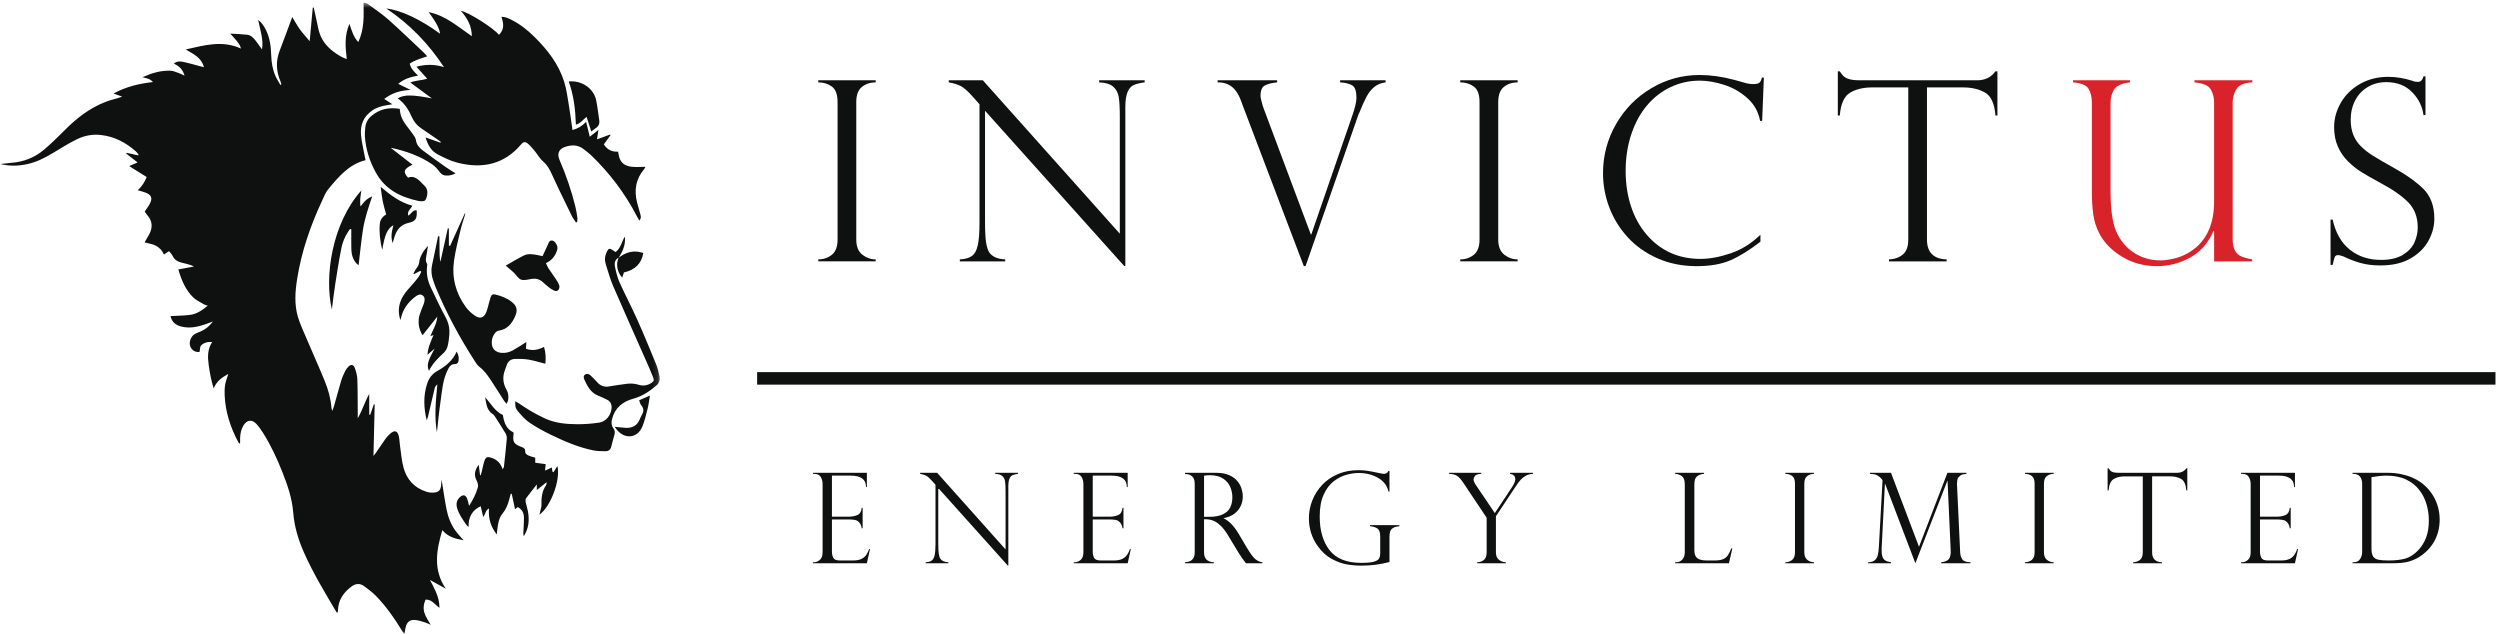
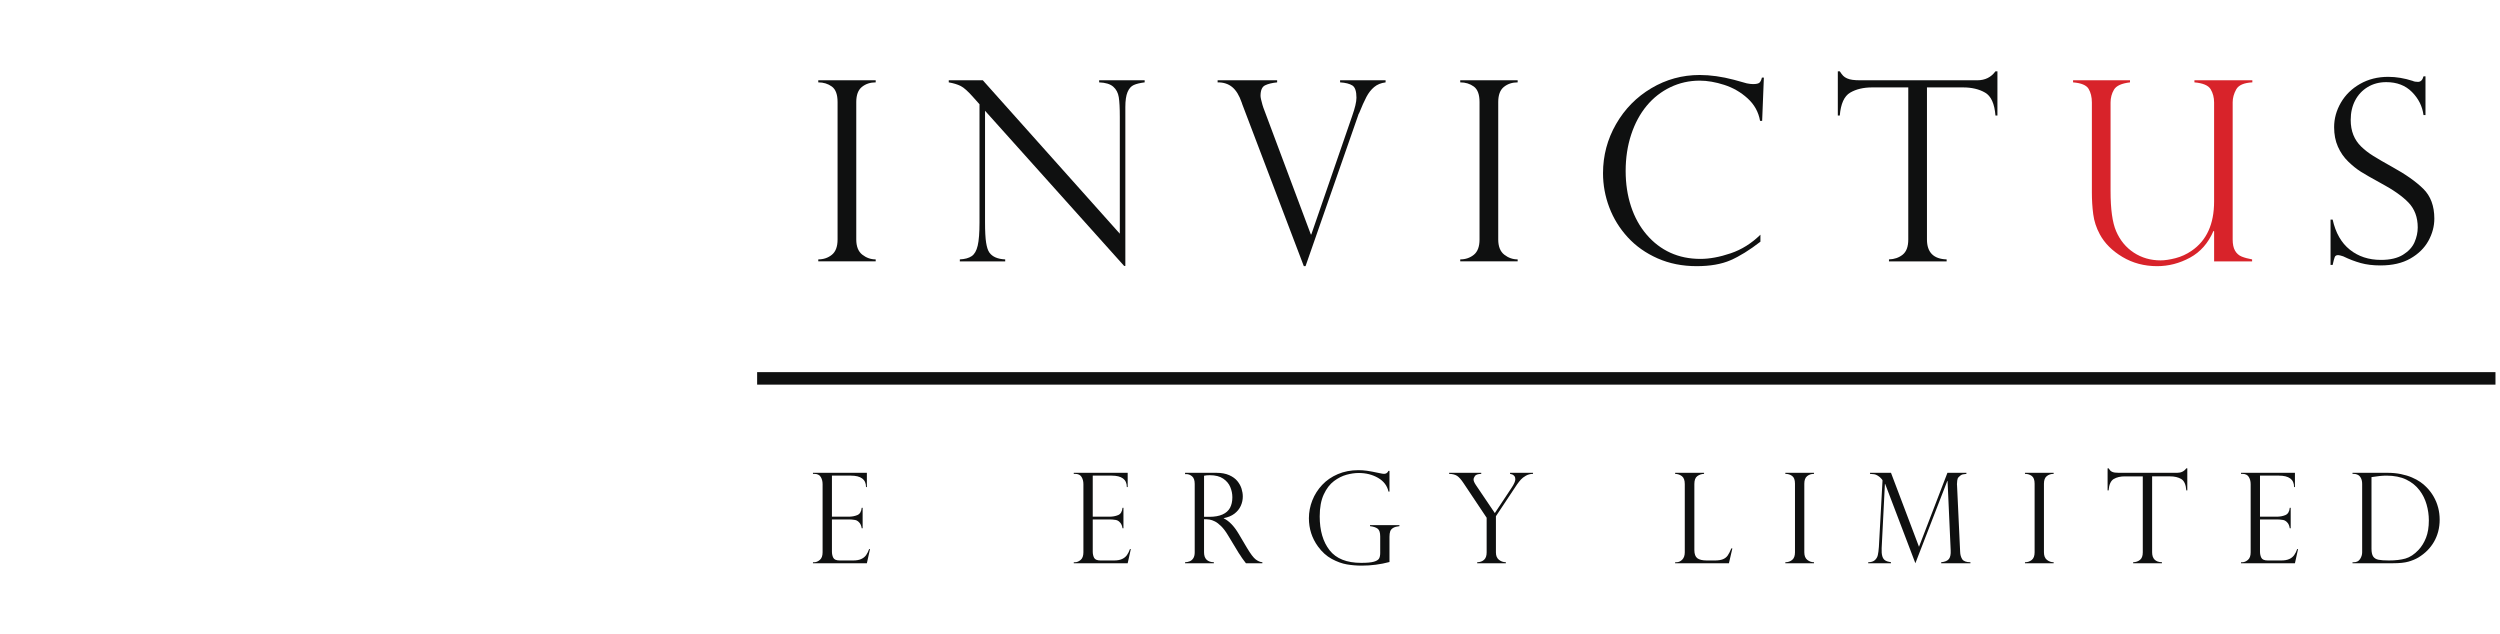
<svg xmlns="http://www.w3.org/2000/svg" height="121" viewBox="0 0 477 121" width="477">
  <mask id="a" fill="#fff">
-     <path d="m.06.528h125.836v120.412h-125.836z" fill="#fff" fill-rule="evenodd" />
-   </mask>
+     </mask>
  <g fill="none" fill-rule="evenodd">
    <path d="m122.334 77.306c.555.639.517 1.251.096 1.92-.135.216-.237.456-.329.695-.501 1.288-1.474 1.801-2.807 1.709-.632-.043-1.261-.12-2.014-.194.196.259.319.436.456.603 1.524 1.843 3.918 1.553 4.825-.653.46-1.119.728-2.322 1.023-3.502.19-.761.274-1.551.418-2.404-.728.317-1.336.582-2.052.893.126.323.178.696.384.933zm-38.969 5.185c.219-1.913.387-3.834.668-5.739.316-2.146.415-4.341 1.472-6.336.311-.586.613-.942 1.273-.951.364-.006.638-.18.699-.541.099-.583.07-1.157-.341-1.835-.827 1.815-2.196 2.851-3.732 3.713-.972.546-1.574 1.374-1.916 2.435-.744 2.306-.638 4.614-.071 6.945.134-.284.219-.579.29-.877.397-1.686.781-3.377 1.189-5.06.126-.521.152-.514.551-.913-.271 3.067-.62 6.094-.082 9.159zm28.557-60.191c.31.965.59 1.835.893 2.78.314-.234.554-.438.817-.604.577-.364.813-.857.704-1.539-.203-1.264-.322-2.543-.583-3.794-.479-2.288-2.756-3.845-5.24-3.601.962 2.648 1.275 5.4 1.37 8.251.882-.254 1.34-.964 2.039-1.493zm-37.005 24.076c.136-.459.249-.891.392-1.313.437-1.294 1.198-2.204 2.625-2.536 1.419-.329 1.655-.787 1.571-2.392-.801-.126-1.027.734-1.613 1.003-.255-.856.479-1.27.795-1.885-2.326-.613-4.137-1.981-6.059-3.604.15 1.075.228 1.923.395 2.754.17.835.429 1.653.66 2.52-.686.373-1.141.974-1.215 1.8-.146 1.624.045 3.219.455 4.964.529-3.05.988-4.038 2.142-4.729-.437 1.607-.476 2.407-.148 3.418zm30.785 9.054c.318.167.675.139.871-.146.14-.204.212-.555.139-.785-.134-.42-.368-.817-.612-1.19-.473-.725-.995-1.418-1.471-2.142-.183-.277-.293-.603-.465-.966 1.114-.508 1.731-1.33 2.101-2.365.164-.46.128-.884-.136-1.285-.211-.322-.427-.663-.878-.659-.456.004-.538.4-.684.709-.355.745-.694 1.498-1.051 2.275-.366-.082-.641-.153-.919-.203-.888-.159-1.807-.342-2.647.076-1.14.566-2.229 1.235-3.46 1.929.615.529 1.091.908 1.533 1.324.483.457.86 1.175 1.421 1.359.609.2 1.378-.07 2.074-.161.781-.103 1.456.091 2.041.623.403.366.813.728 1.244 1.061.276.213.589.384.899.546zm-38.665-7.855c.028.981.294 1.906.959 2.668.13.15.31.256.425.348.272-2.271.485-4.505.822-6.72.334-2.193 1.066-4.293 1.774-6.417-.483.226-.902.469-1.251.789-.34.313-.607.704-.974 1.141-.18-1.046-.01-1.99.163-3.058-5.64 6.314-7.099 16.519-5.635 22.715.22-1.671.395-3.234.637-4.787.356-2.282.711-4.566 1.161-6.831.269-1.352.831-2.615 1.667-3.728.081.017.162.034.243.052 0 1.276-.028 2.553.009 3.828zm13.402 11.435c-.21.634-.501 1.269-.553 1.92-.078 1.006.106 2 .736 3.035.971-1.226 1.841-2.324 2.81-3.549-.104 1.447-.834 2.516-1.326 3.724.228-.081.365-.129.615-.218-.541 1.248-1.065 2.385-1.159 3.762.494-.426.923-.796 1.353-1.166-1.336 2.474-1.52 3.122-1.071 4.246.673-1.392 1.717-2.425 2.808-3.432.334-.31.609-.767.731-1.206.194-.706.269-1.449.338-2.182.118-1.241-.126-2.38-.75-3.507-1.009-1.825-1.868-3.733-2.778-5.612-.602-1.241-.859-2.552-.722-3.932.019-.191.094-.436.008-.568-.427-.65-.13-1.302-.055-1.95.053-.456.152-.906.248-1.454-.894.877-1.583 2.097-1.683 3.071-.05.479-.24.839-.529 1.203-.244.307-.4.684-.595 1.03.039.028.078.056.118.084.405-.213.811-.426 1.217-.64.058.065.117.13.175.195-.176.337-.31.705-.536 1.003-.464.613-.956 1.209-1.477 1.775-.767.833-1.492 1.686-1.903 2.759-.444 1.157-.503 2.317-.061 3.665.124-.451.188-.73.276-1.001.476-1.459 1.407-2.586 2.614-3.493.383-.288.842-.551 1.33-.218.476.325.441.847.327 1.314-.111.461-.356.888-.506 1.342zm-.508-20.652c.217.046.448.023.673.032.368.014.576-.146.708-.509.35-.972.395-1.86-.482-2.602-.243-.207-.433-.475-.67-.692-.663-.605-1.375-1.081-2.303-.691-1.013-1.098-.837-1.662.841-2.474-1.411-1.097-2.767-2.151-4.112-3.196-.007.004.021-.028.04-.023 2.778.605 5.442 1.516 7.807 3.127.594.404 1.092.985 1.531 1.564.313.414.684.581 1.136.6.596.025 1.182-.077 1.819-.419-.684-.436-1.291-.79-1.862-1.195-1.492-1.058-2.987-2.114-4.444-3.22-.639-.486-1.15-1.088-1.266-1.972-.05-.385-.342-.754-.577-1.094-.383-.556-.808-1.08-1.216-1.618-.69-.91-1.211-1.891-1.279-3.202-2.087-.364-3.892.046-5.453 1.384-.656.563-1.041 1.304-1.127 2.173-.053.541-.111 1.091-.077 1.632.155 2.476.895 4.775 2.088 6.951 1.792 3.271 4.766 4.716 8.225 5.444zm45.901 33.354c-.187-.747-.354-1.508-.645-2.216-1.172-2.853-2.343-5.707-3.602-8.522-1.076-2.404-2.313-4.736-3.392-7.138-.416-.925-.647-1.946-.856-2.946-.14-.671-.038-1.358.704-1.724-.563 1.218-.304 2.717.678 3.804.115-.345.224-.676.33-.993 2.149-.486 3.363-1.697 3.69-3.718-.334-.077-.669-.183-1.011-.229-1.391-.183-2.584.299-3.663 1.135.153-.279.3-.561.46-.836.559-.954.852-2.284.676-3.18-.584.993-.764 2.205-1.745 2.943-.211-.138-.344-.222-.474-.311-.683-.468-.884-.415-1.229.309-.364.763-.414 1.559-.164 2.35.445 1.408.838 2.843 1.421 4.194 2.051 4.75 4.174 9.467 6.265 14.198.455 1.03.906 2.06 1.324 3.103.255.637.168.838-.406 1.187-.726.443-1.523.547-2.321.294-.822-.259-1.637-.292-2.476-.164-1.048.159-2.104.275-3.145.471-.998.189-1.75-.142-2.393-.886-.376-.436-.79-.844-1.215-1.234-.273-.25-.623-.381-.974-.16-.377.236-.33.635-.187.952.584 1.302 1.235 2.555 2.692 3.117.568.219 1.123.48 1.666.755.644.327.893.881.846 1.596-.09 1.346-1.058 2.585-2.381 2.776-1.363.196-2.75.311-4.126.301-2.091-.013-4.174-.185-6.129-1.068-1.794-.812-3.47-1.819-5.085-2.938-.187-.13-.399-.225-.645-.36-.034.926-.013 1.291.506 1.901.66.777 1.351 1.581 2.183 2.147 1.296.881 2.686 1.644 4.099 2.327 2.604 1.26 5.262 2.412 8.118 2.986.746.149 1.53.142 2.297.155.575.011.962-.274 1.105-.872.179-.749.382-1.494.598-2.233.134-.459.12-.845-.191-1.257-.384-.511-.427-1.109-.267-1.746.548-2.172 2.043-3.36 4.096-3.924 1.69-.466 3.087-1.395 4.386-2.52.566-.492.76-1.112.582-1.826zm-24.899 15.244c-.356-.153-.748-.37-.726-.813.028-.554-.296-.709-.714-.866-1.485-.562-1.714-.967-1.495-2.541.008-.058-.027-.122-.058-.251-1.39-.631-1.776-1.949-1.994-3.307-1.579-.725-2.289-2.235-3.387-3.373.248 1.185.26 2.453 1.457 3.202.232.145.39.426.546.668.645.998 1.295 1.994 1.897 3.019.167.284.267.671.239.997-.154 1.792-.355 3.58-.551 5.368-.014.127-.116.244-.234.477-.392-1.122-1.049-1.82-2.064-2.159-.902-.301-1.167-.211-1.456.667-.21.637-.317 1.308-.477 1.962-.056.229-.131.452-.197.679-.041-.008-.082-.016-.122-.022-.079-.601-.157-1.203-.26-1.986-.765 1.034-.924 1.925-.453 2.89.23.47.422.941.272 1.477-.338 1.213-.917 2.305-1.654 3.478-.143-.544-.217-.951-.358-1.334-.285-.773-.79-.888-1.395-.332-.638.586-.761 1.3-.525 2.114.339 1.167 1.054 2.122 1.711 3.111.105.159.266.281.464.484-.078-1.902.761-3.286 2.319-3.974.147.635.295 1.272.477 2.056.455-.58.425-1.296 1.104-1.63-.149 1.842.282 3.415 1.483 4.952.058-.521.084-.836.128-1.147.14-.99.278-1.995.942-2.795.676-.815 1.061-1.749 1.312-2.758.087-.352.183-.701.275-1.052.065-.003.13-.007.196-.01.208.975.417 1.949.632 2.956.2-.164.365-.3.511-.419.874.453 1.191 1.193 1.192 2.085 0 .738-.058 1.475-.082 2.213-.013.415-.112.838.051 1.249.971-1.501 1.099-3.124.773-4.807-.11-.568-.307-1.116-.417-1.683-.045-.231-.05-.55.075-.721.637-.874 1.323-1.714 2.051-2.641v1.057c.608-.487 1.184-.949 1.879-1.505-.046.301-.025.451-.088.543-.837 1.191-.948 2.544-.899 3.935.003.095-.016.193-.039.286-.106.446-.218.891-.353 1.433 2.1-1.455 4.072-6.557 3.434-9.281-.253.4-.506.801-.759 1.203-.067-.048-.134-.095-.201-.143-.033-.245-.065-.491-.101-.764-.462.208-.847.38-1.302.586.05-.496.085-.832.126-1.234-.71-.097-1.362-.184-1.996-.27 0-.355 0-.638 0-.959-.46-.14-.839-.222-1.189-.37zm3.116-17.559c.113-1.088.09-2.123-.25-3.208-1.132.58-2.259.798-3.445.347.027-.453.05-.833.078-1.285-.92.573-1.713 1.115-2.55 1.576-.681.374-1.433.573-2.228.495-.94-.093-1.605-.597-1.763-1.389-.178-.898.022-1.732.606-2.442.151-.185.401-.366.627-.399 1.672-.238 2.564-1.356 3.176-2.777.521-1.206.304-1.975-.745-2.781-.909-.698-1.965-1.077-3.065-1.348-.461-.114-.743.065-.874.512-.089.308-.185.615-.273.923-.174.618-.295 1.255-.527 1.85-.463 1.187-1.214 1.451-2.265.719-.647-.45-1.254-1.024-1.715-1.662-1.91-2.642-2.67-5.625-2.202-8.845.277-1.901.75-3.776 1.194-5.649.261-1.103.636-2.178.959-3.266-.036-.014-.073-.027-.111-.041-.932 2.06-1.864 4.12-2.796 6.18-.079-.013-.158-.027-.237-.04 0-1.096 0-2.191 0-3.287-.069-.002-.137-.004-.206-.006-.471 2.134-.942 4.268-1.414 6.402-.164-.849-.162-1.673-.165-2.497-.004-.797-.014-1.595-.021-2.392-.086-.005-.172-.011-.258-.016-.376 1.816-.732 3.638-1.136 5.449-.263 1.181-.078 2.294.348 3.395.104.27.184.549.295.815 2.055 4.938 4.575 9.632 7.471 14.125.26.402.524.847.896 1.125.898.672 1.532 1.556 2.138 2.461.893 1.335 1.733 2.705 2.603 4.056.11.17.266.311.467.542.129-.306.258-.497.287-.704.096-.675.067-1.327-.295-1.956-.716-1.242-.822-2.547-.268-3.889.098-.238.181-.482.256-.727.245-.804.803-1.261 1.618-1.283.862-.025 1.74-.015 2.585.129 1.068.18 2.11.512 3.205.788zm-19.332-56.585c-1.721-.555-3.407-.577-5.262-.088.723.808 1.356 1.515 2.059 2.3-1.131.322-2.225.305-3.223.721 1.354.996 2.647 1.948 4.114 3.029-3.821-.741-5.334-.736-6.516.001 1.3.9 2.084 2.186 2.7 3.576.379.854.932 1.537 1.68 2.064 1.077.758 2.175 1.487 3.262 2.232.201.138.392.293.588.441-.028.044-.055.089-.083.134-.886-.311-1.772-.622-2.835-.995.436 1.502 1.121 2.612 2.339 3.244 1.19.618 2.425 1.231 3.714 1.562 4.725 1.212 8.919.38 12.202-3.52.383-.456.781-.521 1.255-.116.483.414.901.912 1.309 1.405.553.668.976 1.477 1.625 2.024.803.677 1.24 1.526 1.652 2.429.428.935.857 1.87 1.301 2.797.834 1.738 1.668 3.476 2.527 5.202.207.417.51.787.769 1.178.072-.019.144-.039.215-.058.023-.27.095-.546.058-.808-.106-.73-.22-1.462-.396-2.178-.756-3.064-1.785-6.035-3.037-8.932-.475-1.098-.113-2.008.993-2.4 1.233-.437 2.461-.49 3.576.359.485.37.987.728 1.425 1.149 3.576 3.436 6.536 7.336 8.815 11.747.125.242.267.476.431.766.428-.434.287-.855.191-1.241-.186-.748-.435-1.48-.62-2.228-.574-2.326-.239-4.464 1.351-6.334.093-.108.145-.251.254-.447-.959 0-1.833.081-2.685-.018-1.479-.172-2.24-.98-2.452-2.413-.022-.148-.056-.294-.087-.459-1.21.06-2.093-.392-2.711-1.399.442-.61.859-1.184 1.276-1.759-.034-.036-.069-.071-.104-.107-.791.292-1.582.583-2.478.914.094-.632.167-1.126.266-1.798-.619.489-1.105.872-1.651 1.303-.24-.989-.452-1.861-.691-2.845-.808.824-1.615 1.307-2.607 1.562-.238-1.654-.435-3.241-.701-4.816-.251-1.487-.441-3.003-.893-4.432-1.06-3.36-3.176-6.068-5.649-8.511-1.286-1.27-2.684-2.404-4.307-3.225-.621-.314-1.248-.642-2.004-.607.558 1.598.426 2.513-.469 3.428-1.051-1.316-5.84-4.346-7.275-4.583 1.238 1.376 2.071 2.891 2.101 4.85-1.375-.972-2.604-1.895-3.89-2.732-1.299-.846-2.69-1.515-4.342-1.876 1.466 2.008 2.065 3.17 2.156 4.125-3.643-2.699-7.534-4.531-10.239-4.808 4.453 2.975 8.07 6.731 11.003 11.191zm-84.717 18.479c.34-.034.68-.066 1.021-.103.351-.037.702-.092 1.054-.116 2.422-.162 4.584-1.009 6.414-2.59 1.312-1.133 2.567-2.339 3.785-3.573 2.306-2.338 4.85-4.319 7.944-5.503.776-.297 1.595-.483 2.393-.724.173-.052.34-.124.688-.253-.62-.222-1.065-.382-1.635-.586 2.369-1.289 4.824-1.899 7.52-2.189-.571-.67-1.25-.714-2.001-.925 1.776-.796 3.49-1.3 5.313-1.244.587.018 1.169.307 1.744.501.289.097.556.259.966.455-.305-1.179-1.01-1.819-2.038-2.308.618-.514 1.232-.438 1.798-.325.912.182 1.805.455 2.706.69.362.095.724.192 1.237.328-.473-1.859-1.973-2.482-3.478-3.395 3.603-.799 6.979-1.799 10.544-.165-.147-.665-.515-1.097-.864-1.527-.34-.419-.716-.808-1.183-1.329 1.181.074 2.22.096 3.247.217.709.084 1.191.609 1.612 1.147.387.495.739 1.018 1.202 1.662.183-1.087.05-1.994-.126-2.892-.17-.867-.381-1.726-.611-2.756.735.579 1.114 1.204 1.451 1.859.8 1.558.989 3.248 1.045 4.96.045 1.365.268 2.69.826 3.938.258.575.613 1.106.923 1.658.064-.03.129-.058.192-.088-.065-.219-.111-.448-.2-.657-.819-1.922-.883-3.847-.121-5.812.824-2.126 1.596-4.272 2.387-6.399.462.754.907 1.579 1.449 2.334.539.751 1.176 1.431 1.88 2.273.207-2.242.399-4.325.59-6.408.062-.004.123-.007.185-.01.203.931.401 1.863.609 2.792.154.69.274 1.392.49 2.062.559 1.731 1.746 2.971 3.228 3.959.579.387 1.17.755 1.972 1.016-.256-2.284-.478-4.443.509-6.721.454 1.337.774 2.506 1.689 3.476 1.16-2.425 1.047-4.937 1.007-7.471.451-.098.761.166 1.046.375 1.268.932 2.583 1.817 3.755 2.862 2.255 2.01 4.426 4.114 6.628 6.185.231.217.433.466.718.777-1.185.401-2.332.7-3.338 1.395.223.968.881 1.584 1.588 2.281-1.402.253-2.647.608-3.781 1.571.862.423 1.615.793 2.367 1.162-1.857.078-3.505.528-5.035 1.716.517.34.952.626 1.539 1.012-.447.079-.719.132-.991.175-.994.155-1.948.419-2.794.989-1.687 1.137-2.375 2.779-2.181 4.739.142 1.432.494 2.843.754 4.263.029.157.069.311.112.501-3.215.809-5.186 3.21-7.152 5.584-.5.604-.788 1.393-1.127 2.119-2.229 4.767-3.94 9.705-4.771 14.916-.387 2.425-.568 4.877.135 7.272.377 1.288.956 2.521 1.483 3.762 1.207 2.839 2.476 5.652 3.645 8.506.669 1.636 1.141 3.346 1.279 5.127.01.12.068.236.166.564.157-.453.266-.723.345-1 .454-1.608.88-3.223 1.36-4.822.184-.612.461-1.2.742-1.776.152-.311.37-.609.619-.852.488-.479.972-.419 1.208.218.253.684.462 1.422.491 2.145.081 2.053.061 4.109.08 6.165.003.38 0 .76 0 1.322.908-1.568 1.356-3.172 2.193-4.631v3.938c.06.013.121.027.182.04.232-.669.465-1.338.698-2.007.054.007.109.013.164.02-.079 3.279-.157 6.559-.236 9.835.094-.118.246-.289.374-.476.638-.927 1.257-1.866 1.909-2.782.241-.338.534-.647.838-.93.893-.834 1.491-.662 1.737.511.111.531.116 1.085.194 1.624.203 1.397.306 2.821.658 4.182.602 2.33 2.067 3.956 4.411 4.701.273.087.563.145.848.159 1.583.074 1.888-.473 1.955-1.626.021-.351.065-.7.079-.856.288 1.768.556 3.724.937 5.659.287 1.455.813 2.85 1.686 4.07.441.617.979 1.165 1.566 1.853-1.554-.298-2.959-.619-4.053-1.943-1.139 3.876-1.797 7.571.668 11.185-1.012-.56-2.023-1.12-3.035-1.679.734 1.375 1.473 2.712 1.739 4.244.054.311.053.632.087 1.089-.903-.645-1.47-1.637-2.655-1.583-.383.832-.474 1.724-.217 2.546.243.775.756 1.466 1.19 2.264-.386-.165-.742-.357-1.123-.47-.611-.184-1.231-.395-1.86-.449-.956-.082-1.498.345-1.765 1.285-.122.427-.155.881-.246 1.425-.18-.244-.337-.426-.461-.63-1.432-2.375-3.013-4.644-4.95-6.635-.69-.708-1.486-1.325-2.293-1.902-.817-.582-1.633-.528-2.474.12-1.512 1.165-2.483 2.585-2.519 4.546-.002.12-.029.239-.044.359-.107-.017-.202-.006-.221-.039-2.196-3.705-4.432-7.391-6.188-11.335-1.091-2.45-1.868-4.987-2.079-7.686-.213-2.72-1.1-5.276-2.094-7.792-1.018-2.575-2.193-5.076-3.669-7.423-.375-.597-.785-1.186-1.263-1.7-.85-.912-1.81-.786-2.463.279-.448.73-.612 1.548-.644 2.395-.013.336-.002.673-.002 1.009-.053.013-.105.024-.158.036-.069-.091-.153-.174-.206-.273-1.482-2.788-2.446-5.73-2.584-8.905-.029-.672-.018-1.359.093-2.019.108-.652.365-1.277.603-2.067-1.169.665-2.194 1.31-2.794 2.762-.493-1.611-.752-3.038-.949-4.477-.203-1.482-.26-2.954.665-4.37-.872-.081-1.578.141-2.097.636-.251.24-.207.789-.307 1.249-.764.113-1.462-.261-1.769-1.041-.306-.776.071-1.883.845-2.36.325-.199.701-.317 1.056-.467.924-.394 1.706-.964 2.399-1.939-.539.208-.916.366-1.301.499-1.505.52-3.032.873-4.632.493-1.066-.253-1.877-.794-2.139-2.016 1.274-.072 2.513-.076 3.733-.23 1.278-.162 2.318-.884 3.369-1.75-.306-.109-.557-.155-.761-.278-.682-.412-1.439-.756-2-1.298-1.496-1.447-2.261-3.315-2.849-5.346.974-.179 1.881-.347 2.98-.55-.322-.146-.488-.245-.668-.299-.43-.129-.863-.255-1.301-.35-.9-.195-1.713-.482-2.128-1.425-.136-.311-.421-.556-.661-.86-.404.264-.663.433-.98.64-.278-.727-.831-1.287-1.456-1.644-.637-.363-1.436-.445-2.227-.668.257-.447.522-.91.79-1.371.803-1.378.764-2.681-.329-3.902-.168-.187-.295-.411-.438-.612.353-.537.735-1.017 1.007-1.552.516-1.015.265-1.627-.8-2.047-.466-.183-.958-.3-1.548-.481.853-.751 1.36-1.616 1.712-2.514-1.118-.698-2.17-1.357-3.328-2.08.596-.261 1.052-.46 1.602-.701-.774-.6-1.474-1.144-2.174-1.687.032-.049.064-.098.096-.146.731.164 1.461.328 2.192.491.028-.055.056-.11.084-.165-.181-.206-.343-.435-.546-.615-1.9-1.678-4.056-2.809-6.61-3.109-1.58-.185-3.092.083-4.505.755-1.186.565-2.323 1.241-3.448 1.923-1.568.949-3.114 1.931-4.869 2.518-2.116.706-4.266.866-6.476.337z" fill="#0f1010" mask="url(#a)" />
    <path d="m156.126 15.318v.398c1.001 0 1.865.266 2.592.798.728.532 1.091 1.517 1.091 2.955v26.224c0 1.361-.363 2.334-1.091 2.921-.727.586-1.591.879-2.592.879v.376h10.957v-.376c-.939 0-1.791-.301-2.558-.903-.766-.602-1.149-1.568-1.149-2.897v-26.224c0-1.344.359-2.306 1.079-2.885.719-.578 1.595-.868 2.628-.868v-.398z" fill="#0f1010" />
    <path d="m209.718 15.318v.398c1.22.047 2.115.321 2.686.822.571.5.923 1.165 1.056 1.993.133.829.2 2.08.2 3.753v22.307l-26.137-29.273h-6.5v.398c.907.157 1.666.388 2.276.692.61.305 1.423 1.036 2.44 2.194l1.15 1.29v22.541c0 1.97-.114 3.444-.341 4.421-.226.978-.609 1.65-1.149 2.017-.54.368-1.294.575-2.264.622v.376h8.658v-.376c-1.44-.062-2.449-.5-3.027-1.313-.266-.376-.47-.993-.61-1.853-.141-.86-.211-2.174-.211-3.941v-21.251l26.536 29.601h.234v-30.305c0-1.251.141-2.208.423-2.873s.676-1.11 1.184-1.337c.509-.227 1.201-.395 2.077-.505v-.398z" fill="#0f1010" />
    <path d="m255.69 15.318v.398c1.032.063 1.811.259 2.334.587.524.328.786 1.11.786 2.345 0 .783-.273 1.947-.821 3.496l-7.789 22.587h-.094l-9.08-24.253c-.016-.047-.035-.113-.059-.199-.023-.086-.05-.168-.082-.247-.251-.875-.376-1.454-.376-1.736 0-1.063.29-1.735.869-2.017.579-.281 1.345-.469 2.299-.563v-.398h-11.356v.398c1.111-.015 2.037.282 2.781.892.742.61 1.34 1.58 1.795 2.908.062.126.093.219.093.282l11.778 30.985h.329l9.995-28.639c.079-.297.157-.485.235-.563.515-1.283.977-2.311 1.384-3.085s.899-1.403 1.478-1.888c.578-.485 1.306-.782 2.182-.892v-.398z" fill="#0f1010" />
    <path d="m278.613 15.318v.398c1.001 0 1.865.266 2.593.798.726.532 1.09 1.517 1.09 2.955v26.224c0 1.361-.364 2.334-1.09 2.921-.728.586-1.592.879-2.593.879v.376h10.957v-.376c-.939 0-1.792-.301-2.558-.903s-1.149-1.568-1.149-2.897v-26.224c0-1.344.359-2.306 1.079-2.885.719-.578 1.596-.868 2.628-.868v-.398z" fill="#0f1010" />
    <path d="m336.546 14.802h-.375c-.11.469-.267.794-.47.973-.203.18-.61.27-1.22.27-.328 0-.727-.047-1.196-.141l-2.441-.68c-2.314-.61-4.497-.915-6.546-.915-3.316 0-6.389.841-9.22 2.522s-5.076 3.963-6.734 6.849c-1.658 2.885-2.487 6.008-2.487 9.37 0 2.237.398 4.41 1.196 6.521s1.971 4.012 3.52 5.7c1.549 1.689 3.445 3.03 5.689 4.023s4.728 1.489 7.45 1.489c2.581 0 4.735-.375 6.463-1.126 1.729-.75 3.633-1.93 5.714-3.541v-1.337c-1.689 1.657-3.582 2.842-5.678 3.553-2.096.712-4.02 1.067-5.772 1.067-2.096 0-4.004-.39-5.725-1.172-1.72-.782-3.234-1.935-4.54-3.46s-2.299-3.323-2.979-5.395c-.681-2.072-1.021-4.32-1.021-6.744 0-2.502.352-4.82 1.056-6.955.704-2.134 1.69-3.964 2.956-5.489 1.267-1.524 2.773-2.704 4.517-3.541 1.744-.836 3.609-1.255 5.595-1.255 1.456 0 3.019.27 4.693.809 1.674.54 3.156 1.396 4.446 2.569 1.29 1.172 2.084 2.603 2.382 4.292h.398z" fill="#0f1010" />
    <path d="m381.11 13.605h-.375c-.829 1.142-1.987 1.713-3.473 1.713h-22.383c-.547 0-1.021-.028-1.419-.083-.4-.054-.748-.148-1.044-.281-.298-.133-.54-.293-.728-.481-.187-.187-.407-.476-.657-.868h-.375v8.445h.375c.187-2.252.848-3.71 1.982-4.375 1.135-.664 2.538-.997 4.212-.997h6.875v29.015c0 1.361-.356 2.327-1.068 2.897-.712.571-1.583.872-2.615.903v.376h11.004v-.376c-2.503-.078-3.755-1.345-3.755-3.8v-29.015h6.875c1.673 0 3.081.333 4.223.997 1.142.665 1.798 2.123 1.971 4.375h.375z" fill="#0f1010" />
    <path d="m429.701 49.493c-.782-.14-1.444-.32-1.983-.539-.54-.219-.962-.59-1.267-1.114s-.457-1.239-.457-2.147v-26.177c0-.829.226-1.649.68-2.463.454-.812 1.478-1.258 3.074-1.337v-.398h-11.051v.398c1.627.141 2.659.579 3.097 1.314s.657 1.579.657 2.533v18.882c0 4.316-1.432 7.452-4.294 9.407-.954.656-1.979 1.125-3.073 1.407-1.095.281-2.041.422-2.839.422-1.908 0-3.614-.493-5.116-1.478-1.5-.985-2.627-2.353-3.377-4.105-.705-1.641-1.057-4.182-1.057-7.623v-16.912c0-.906.22-1.728.657-2.463.438-.734 1.455-1.196 3.051-1.384v-.398h-10.863v.398c1.563.126 2.552.54 2.967 1.243.414.704.622 1.572.622 2.604v17.193c0 1.424.085 2.796.258 4.117.172 1.322.586 2.592 1.243 3.812.923 1.72 2.367 3.167 4.33 4.339 1.962 1.173 4.171 1.759 6.627 1.759 2.174 0 4.259-.539 6.253-1.618 1.995-1.079 3.493-2.783 4.494-5.114l.117.094v5.724h7.25z" fill="#d8232a" />
    <g fill="#0f1010">
      <path d="m462.783 14.567h-.376c-.188.704-.539 1.055-1.056 1.055-.422 0-.759-.062-1.009-.187-1.595-.516-3.152-.774-4.669-.774-2.002 0-3.793.449-5.373 1.349-1.58.899-2.799 2.091-3.66 3.577-.86 1.485-1.29 3.041-1.29 4.667 0 1.408.242 2.655.728 3.742.484 1.087 1.137 2.029 1.959 2.826.821.798 1.631 1.447 2.427 1.947.798.501 2.026 1.204 3.684 2.111 2.409 1.283 4.204 2.537 5.385 3.765 1.18 1.227 1.771 2.811 1.771 4.75 0 .938-.203 1.876-.609 2.814-.407.938-1.139 1.736-2.194 2.393-1.056.657-2.46.985-4.211.985-2.331 0-4.31-.649-5.937-1.947s-2.722-3.213-3.285-5.746h-.398v8.655h.398c.173-.782.31-1.29.411-1.525.102-.234.317-.352.646-.352.171 0 .492.079.962.235 1.125.548 2.236.973 3.331 1.278 1.094.305 2.354.458 3.777.458 2.268 0 4.169-.438 5.702-1.314 1.532-.875 2.678-1.997 3.437-3.366.758-1.368 1.138-2.787 1.138-4.257 0-2.408-.704-4.304-2.112-5.688-1.407-1.384-3.378-2.772-5.912-4.164-1.518-.844-2.722-1.544-3.613-2.099-.892-.555-1.666-1.153-2.324-1.795-.656-.641-1.153-1.379-1.489-2.216-.337-.836-.505-1.794-.505-2.873 0-1.392.282-2.627.845-3.706.563-1.08 1.361-1.932 2.393-2.557 1.033-.626 2.213-.939 3.543-.939 2.034 0 3.672.63 4.915 1.889 1.244 1.258 1.975 2.725 2.194 4.398h.376z" />
      <path d="m155.346 90.411c.593 0 1.009.195 1.247.586.239.39.358.85.358 1.381v13.003c0 .672-.176 1.156-.528 1.452-.351.297-.711.446-1.077.446h-.235v.187h10.288l.598-2.706h-.164c-.157.453-.35.84-.58 1.16-.231.321-.545.57-.944.749-.398.18-.906.27-1.523.27h-2.566c-.641 0-1.049-.168-1.224-.504-.176-.335-.264-.733-.264-1.194v-6.127h3.316c.305 0 .598.023.879.07.148 0 .318.039.51.117.191.078.384.237.579.475.196.238.328.58.399 1.025h.175v-3.913h-.175c-.071.727-.352 1.192-.844 1.395s-1.05.304-1.675.304h-3.164v-7.836h3.597c1.937 0 2.906.725 2.906 2.178h.164v-2.718h-10.288v.2z" />
-       <path d="m189.895 90.211v.2c.609.023 1.056.16 1.341.41.286.25.461.581.528.995.066.414.099 1.039.099 1.875v11.14l-13.053-14.62h-3.245v.2c.452.078.832.193 1.136.345.304.153.711.518 1.219 1.095l.574.645v11.256c0 .985-.057 1.721-.17 2.209s-.305.824-.574 1.007c-.27.184-.647.287-1.131.311v.187h4.323v-.187c-.718-.031-1.222-.25-1.511-.656-.133-.188-.234-.496-.304-.925-.071-.43-.106-1.086-.106-1.969v-10.612l13.253 14.783h.117v-15.135c0-.625.07-1.103.211-1.435.14-.332.337-.554.591-.667.254-.114.6-.198 1.037-.252v-.2z" />
      <path d="m205.109 90.411c.594 0 1.01.195 1.248.586.238.39.357.85.357 1.381v13.003c0 .672-.175 1.156-.526 1.452-.352.297-.711.446-1.079.446h-.234v.187h10.288l.597-2.706h-.164c-.156.453-.349.84-.58 1.16-.23.321-.545.57-.943.749-.398.18-.906.27-1.523.27h-2.566c-.641 0-1.049-.168-1.225-.504-.175-.335-.263-.733-.263-1.194v-6.127h3.316c.304 0 .597.023.879.07.148 0 .318.039.509.117.192.078.385.237.58.475s.328.58.399 1.025h.176v-3.913h-.176c-.071.727-.352 1.192-.844 1.395s-1.051.304-1.676.304h-3.163v-7.836h3.597c1.937 0 2.906.725 2.906 2.178h.164v-2.718h-10.288v.2z" />
      <path d="m230.717 98.611h-.984v-7.837c.281-.07.641-.106 1.078-.106 1.078 0 1.935.217 2.572.65s1.088.969 1.353 1.605c.266.637.399 1.286.399 1.951 0 .796-.149 1.469-.445 2.02-.297.551-.776.975-1.436 1.271-.66.297-1.505.446-2.537.446zm8.888 8.14c-.426-.311-.99-1.057-1.693-2.237l-1.559-2.636c-.875-1.483-1.828-2.475-2.859-2.975v-.047c.813-.148 1.49-.429 2.033-.843s.945-.908 1.207-1.482c.262-.573.393-1.173.393-1.798 0-.492-.081-.991-.241-1.499s-.425-.99-.797-1.447c-.371-.457-.89-.833-1.558-1.13s-1.482-.446-2.443-.446h-5.976v.246h.235c.398 0 .765.141 1.101.422.336.282.504.765.504 1.452v13.05c0 .469-.088.842-.263 1.118-.176.278-.397.473-.663.586-.265.114-.57.178-.914.194v.187h5.496v-.187c-1.25-.039-1.875-.672-1.875-1.898v-6.314c.406 0 .76.023 1.061.07.3.047.638.164 1.013.352.375.187.779.498 1.213.931.433.434.857.998 1.271 1.693l2.062 3.409c.031.031.123.166.276.404.152.239.267.415.345.532.133.18.258.35.375.51s.242.326.375.498h3.141v-.187c-.414-.039-.834-.215-1.26-.528z" />
      <path d="m265.112 89.836h-.188c-.18.383-.462.575-.843.575-.18 0-.477-.047-.891-.141-1.055-.227-1.848-.377-2.379-.451s-1.074-.112-1.629-.112c-1.437 0-2.746.252-3.925.756s-2.177 1.191-2.994 2.062c-.816.871-1.441 1.856-1.875 2.958-.433 1.1-.65 2.233-.65 3.396 0 2 .574 3.792 1.723 5.377.765 1.055 1.648 1.852 2.648 2.39 1 .539 1.961.887 2.883 1.043.921.156 1.854.234 2.8.234 1.828 0 3.601-.23 5.32-.691v-4.803c0-.437.047-.789.14-1.055.093-.264.281-.481.562-.649s.68-.279 1.195-.334v-.199h-5.612v.199c.649.078 1.135.238 1.459.481.324.242.486.737.486 1.487v3.163c0 .437-.072.784-.216 1.042-.145.258-.475.461-.991.609-.515.149-1.32.223-2.414.223-2.773 0-4.786-.805-6.04-2.413-1.254-1.609-1.881-3.756-1.881-6.443 0-1.687.258-3.086.774-4.2.515-1.112 1.164-1.962 1.945-2.548.781-.585 1.584-.989 2.408-1.212.824-.222 1.595-.333 2.314-.333 1.383 0 2.613.31 3.691.931 1.078.62 1.741 1.493 1.992 2.617h.188z" />
      <path d="m288.117 90.211v.2c.148.031.289.07.422.117.132.047.263.144.392.293.129.148.194.355.194.62 0 .383-.243.934-.727 1.652l-3.186 4.803-3.598-5.33c-.305-.453-.457-.805-.457-1.055 0-.218.088-.45.264-.696.175-.246.576-.381 1.201-.404v-.2h-6.128v.2c.633.015 1.135.14 1.506.375.37.234.791.707 1.258 1.417l4.395 6.583v6.619c0 .633-.162 1.099-.486 1.399-.325.301-.764.459-1.319.475v.187h5.472v-.187c-.524-.016-.971-.178-1.341-.487-.371-.308-.557-.77-.557-1.387v-6.911l4.031-6.069c.258-.359.5-.666.726-.92.227-.253.541-.497.944-.731.402-.235.861-.356 1.377-.363v-.2z" />
      <path d="m319.616 107.466h10.263l.657-2.835h-.199c-.235.586-.465 1.039-.692 1.36-.226.32-.532.557-.919.714-.387.156-.904.234-1.553.234h-1.488c-.851 0-1.465-.145-1.84-.434-.375-.288-.562-.807-.562-1.557v-12.593c0-.734.187-1.237.562-1.511.375-.273.805-.418 1.289-.433v-.2h-5.518v.2c.5.015.931.164 1.295.445.363.281.544.78.544 1.499v13.026c0 .602-.162 1.068-.486 1.4s-.697.498-1.119.498h-.234z" />
      <path d="m340.642 90.211v.2c.5 0 .932.132 1.295.398s.545.757.545 1.476v13.096c0 .68-.182 1.165-.545 1.458s-.795.44-1.295.44v.187h5.472v-.187c-.469 0-.895-.151-1.277-.451-.383-.301-.575-.783-.575-1.447v-13.096c0-.672.18-1.152.539-1.441.36-.289.797-.433 1.313-.433v-.2z" />
      <path d="m371.57 90.211-5.426 14.116-5.343-14.116h-4.007v.2c.351.023.625.048.82.076.195.027.426.123.691.287.125.07.256.166.393.287s.252.242.346.362c.093.122.14.205.14.252l-.691 12.652c-.047.671-.115 1.201-.205 1.588-.09.385-.28.708-.569.965-.289.258-.711.391-1.265.399v.187h4.347v-.187c-.492-.078-.863-.197-1.113-.358-.25-.16-.432-.425-.545-.796s-.154-.892-.123-1.564l.621-12.23h.047l5.765 15.135 6.093-15.709h.047l.598 13.261c.038.734-.07 1.275-.328 1.622-.258.348-.754.561-1.488.639v.187h5.588v-.187c-.812-.008-1.339-.207-1.582-.598-.242-.39-.371-.854-.386-1.393l-.598-12.816c-.023-.07-.023-.141 0-.211.016-.445.057-.757.123-.937.067-.179.233-.37.498-.573.172-.133.328-.213.469-.241.141-.027.375-.06.703-.099v-.2z" />
      <path d="m386.364 90.211v.2c.5 0 .932.132 1.295.398s.545.757.545 1.476v13.096c0 .68-.182 1.165-.545 1.458s-.795.44-1.295.44v.187h5.473v-.187c-.469 0-.895-.151-1.278-.451-.383-.301-.574-.783-.574-1.447v-13.096c0-.672.18-1.152.539-1.441s.797-.433 1.313-.433v-.2z" />
      <path d="m417.338 89.356h-.187c-.414.57-.992.855-1.733.855h-11.179c-.274 0-.51-.013-.709-.041-.199-.027-.373-.074-.522-.14-.148-.067-.269-.147-.363-.241-.094-.093-.203-.238-.328-.433h-.188v4.218h.188c.094-1.125.424-1.854.99-2.186.567-.331 1.268-.497 2.104-.497h3.432v14.49c0 .68-.177 1.161-.533 1.447-.355.285-.791.435-1.306.451v.187h5.496v-.187c-1.25-.039-1.875-.672-1.875-1.898v-14.49h3.433c.835 0 1.538.166 2.109.497.57.332.898 1.061.984 2.186h.187z" />
      <path d="m427.821 90.411c.593 0 1.009.195 1.247.586.238.39.357.85.357 1.381v13.003c0 .672-.175 1.156-.527 1.452-.351.297-.71.446-1.077.446h-.234v.187h10.287l.597-2.706h-.164c-.156.453-.349.84-.58 1.16-.23.321-.545.57-.942.749-.399.18-.906.27-1.524.27h-2.566c-.641 0-1.049-.168-1.225-.504-.175-.335-.263-.733-.263-1.194v-6.127h3.316c.305 0 .598.023.879.07.148 0 .318.039.51.117.191.078.384.237.58.475.194.238.328.58.397 1.025h.176v-3.913h-.176c-.069.727-.35 1.192-.843 1.395-.492.203-1.05.304-1.675.304h-3.164v-7.836h3.597c1.937 0 2.906.725 2.906 2.178h.164v-2.718h-10.287v.2z" />
      <path d="m462.885 102.605c-.359.914-.836 1.686-1.429 2.319-.805.852-1.637 1.4-2.496 1.646-.86.246-1.914.369-3.164.369-.875 0-1.539-.047-1.992-.141-.453-.093-.787-.299-1.002-.615-.215-.315-.322-.81-.322-1.481v-13.67c1.149-.188 2.102-.281 2.859-.281 1.469 0 2.725.25 3.767.748 1.043.501 1.897 1.192 2.561 2.075.593.78 1.035 1.673 1.324 2.677.289 1.002.433 2.016.433 3.039 0 1.296-.179 2.401-.539 3.315zm2.315-5.74c-.192-.742-.479-1.447-.862-2.114-.382-.668-.847-1.275-1.394-1.822-.313-.328-.695-.65-1.148-.967-.454-.316-.991-.606-1.612-.872-.621-.265-1.324-.478-2.108-.638-.785-.16-1.643-.241-2.572-.241h-6.644v.2h.234c.297 0 .566.066.809.199.241.133.434.347.579.644.145.296.217.663.217 1.101v13.026c0 .453-.133.883-.399 1.288-.265.407-.667.61-1.206.61h-.234v.187h7.745c1.226 0 2.198-.101 2.917-.304.719-.204 1.356-.469 1.91-.797.649-.398 1.217-.843 1.705-1.335.489-.492.909-1.041 1.26-1.646.352-.605.621-1.263.809-1.974.187-.71.281-1.46.281-2.249 0-.788-.096-1.554-.287-2.296z" />
      <path d="m144.461 73.388h331.676v-2.385h-331.676z" />
    </g>
  </g>
</svg>